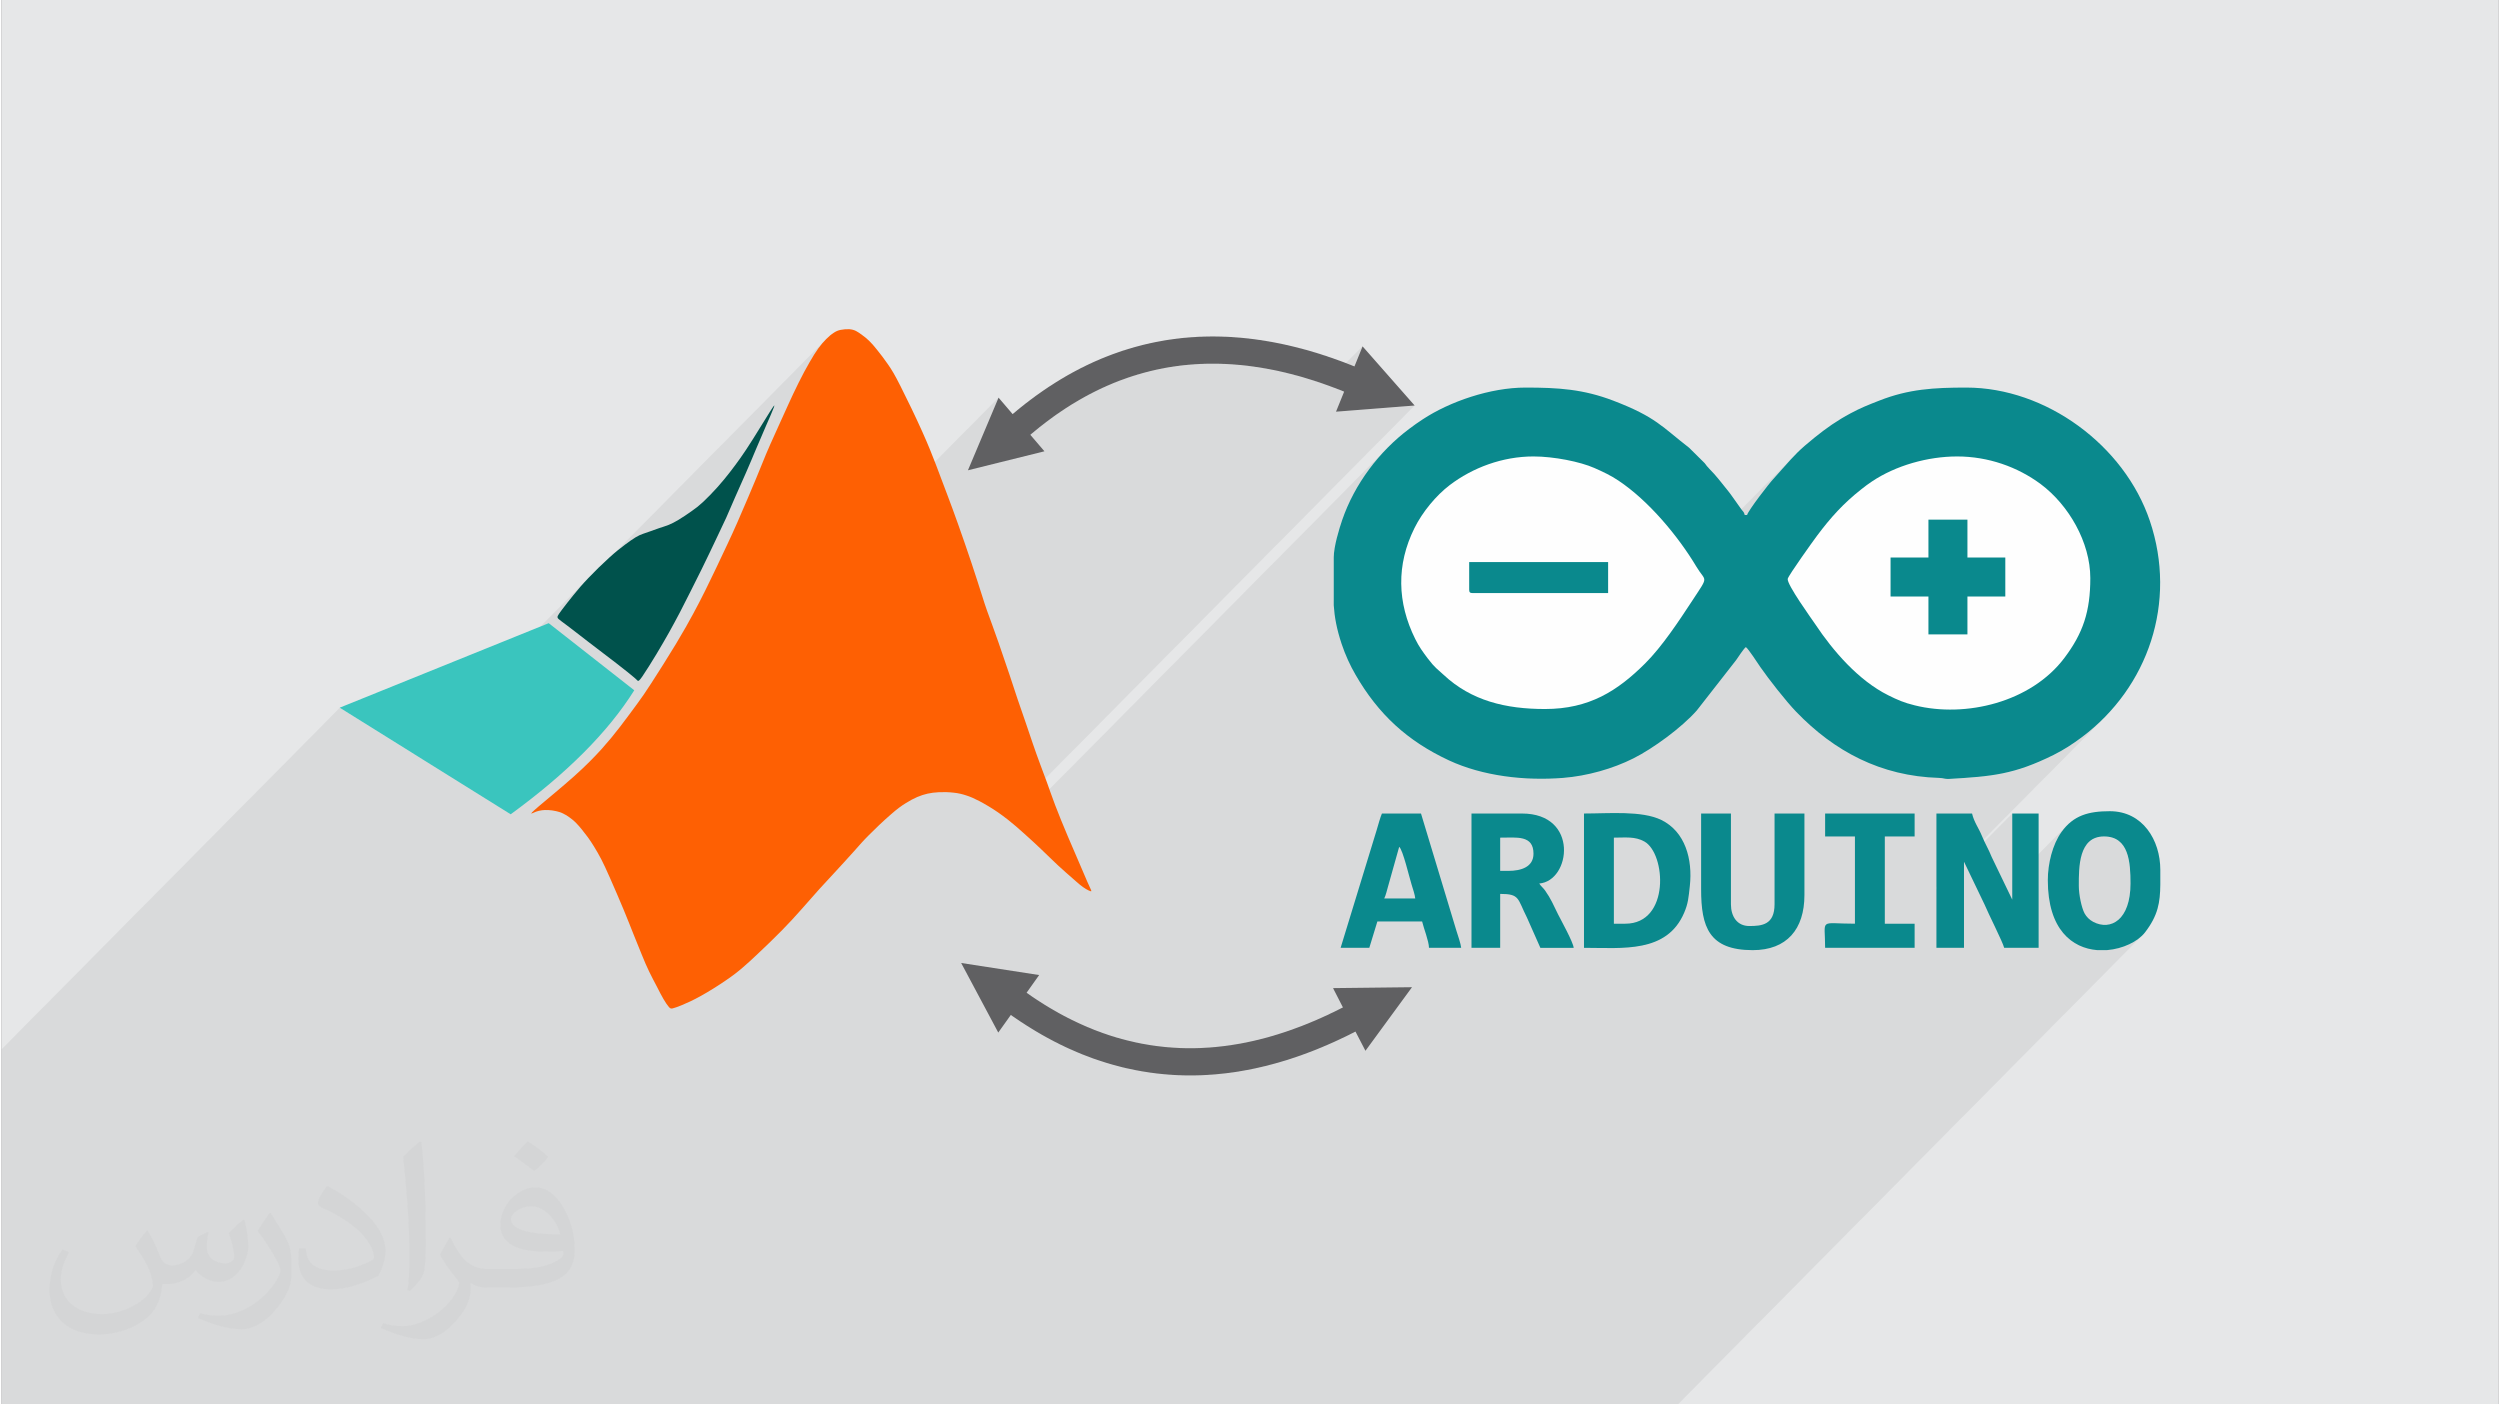
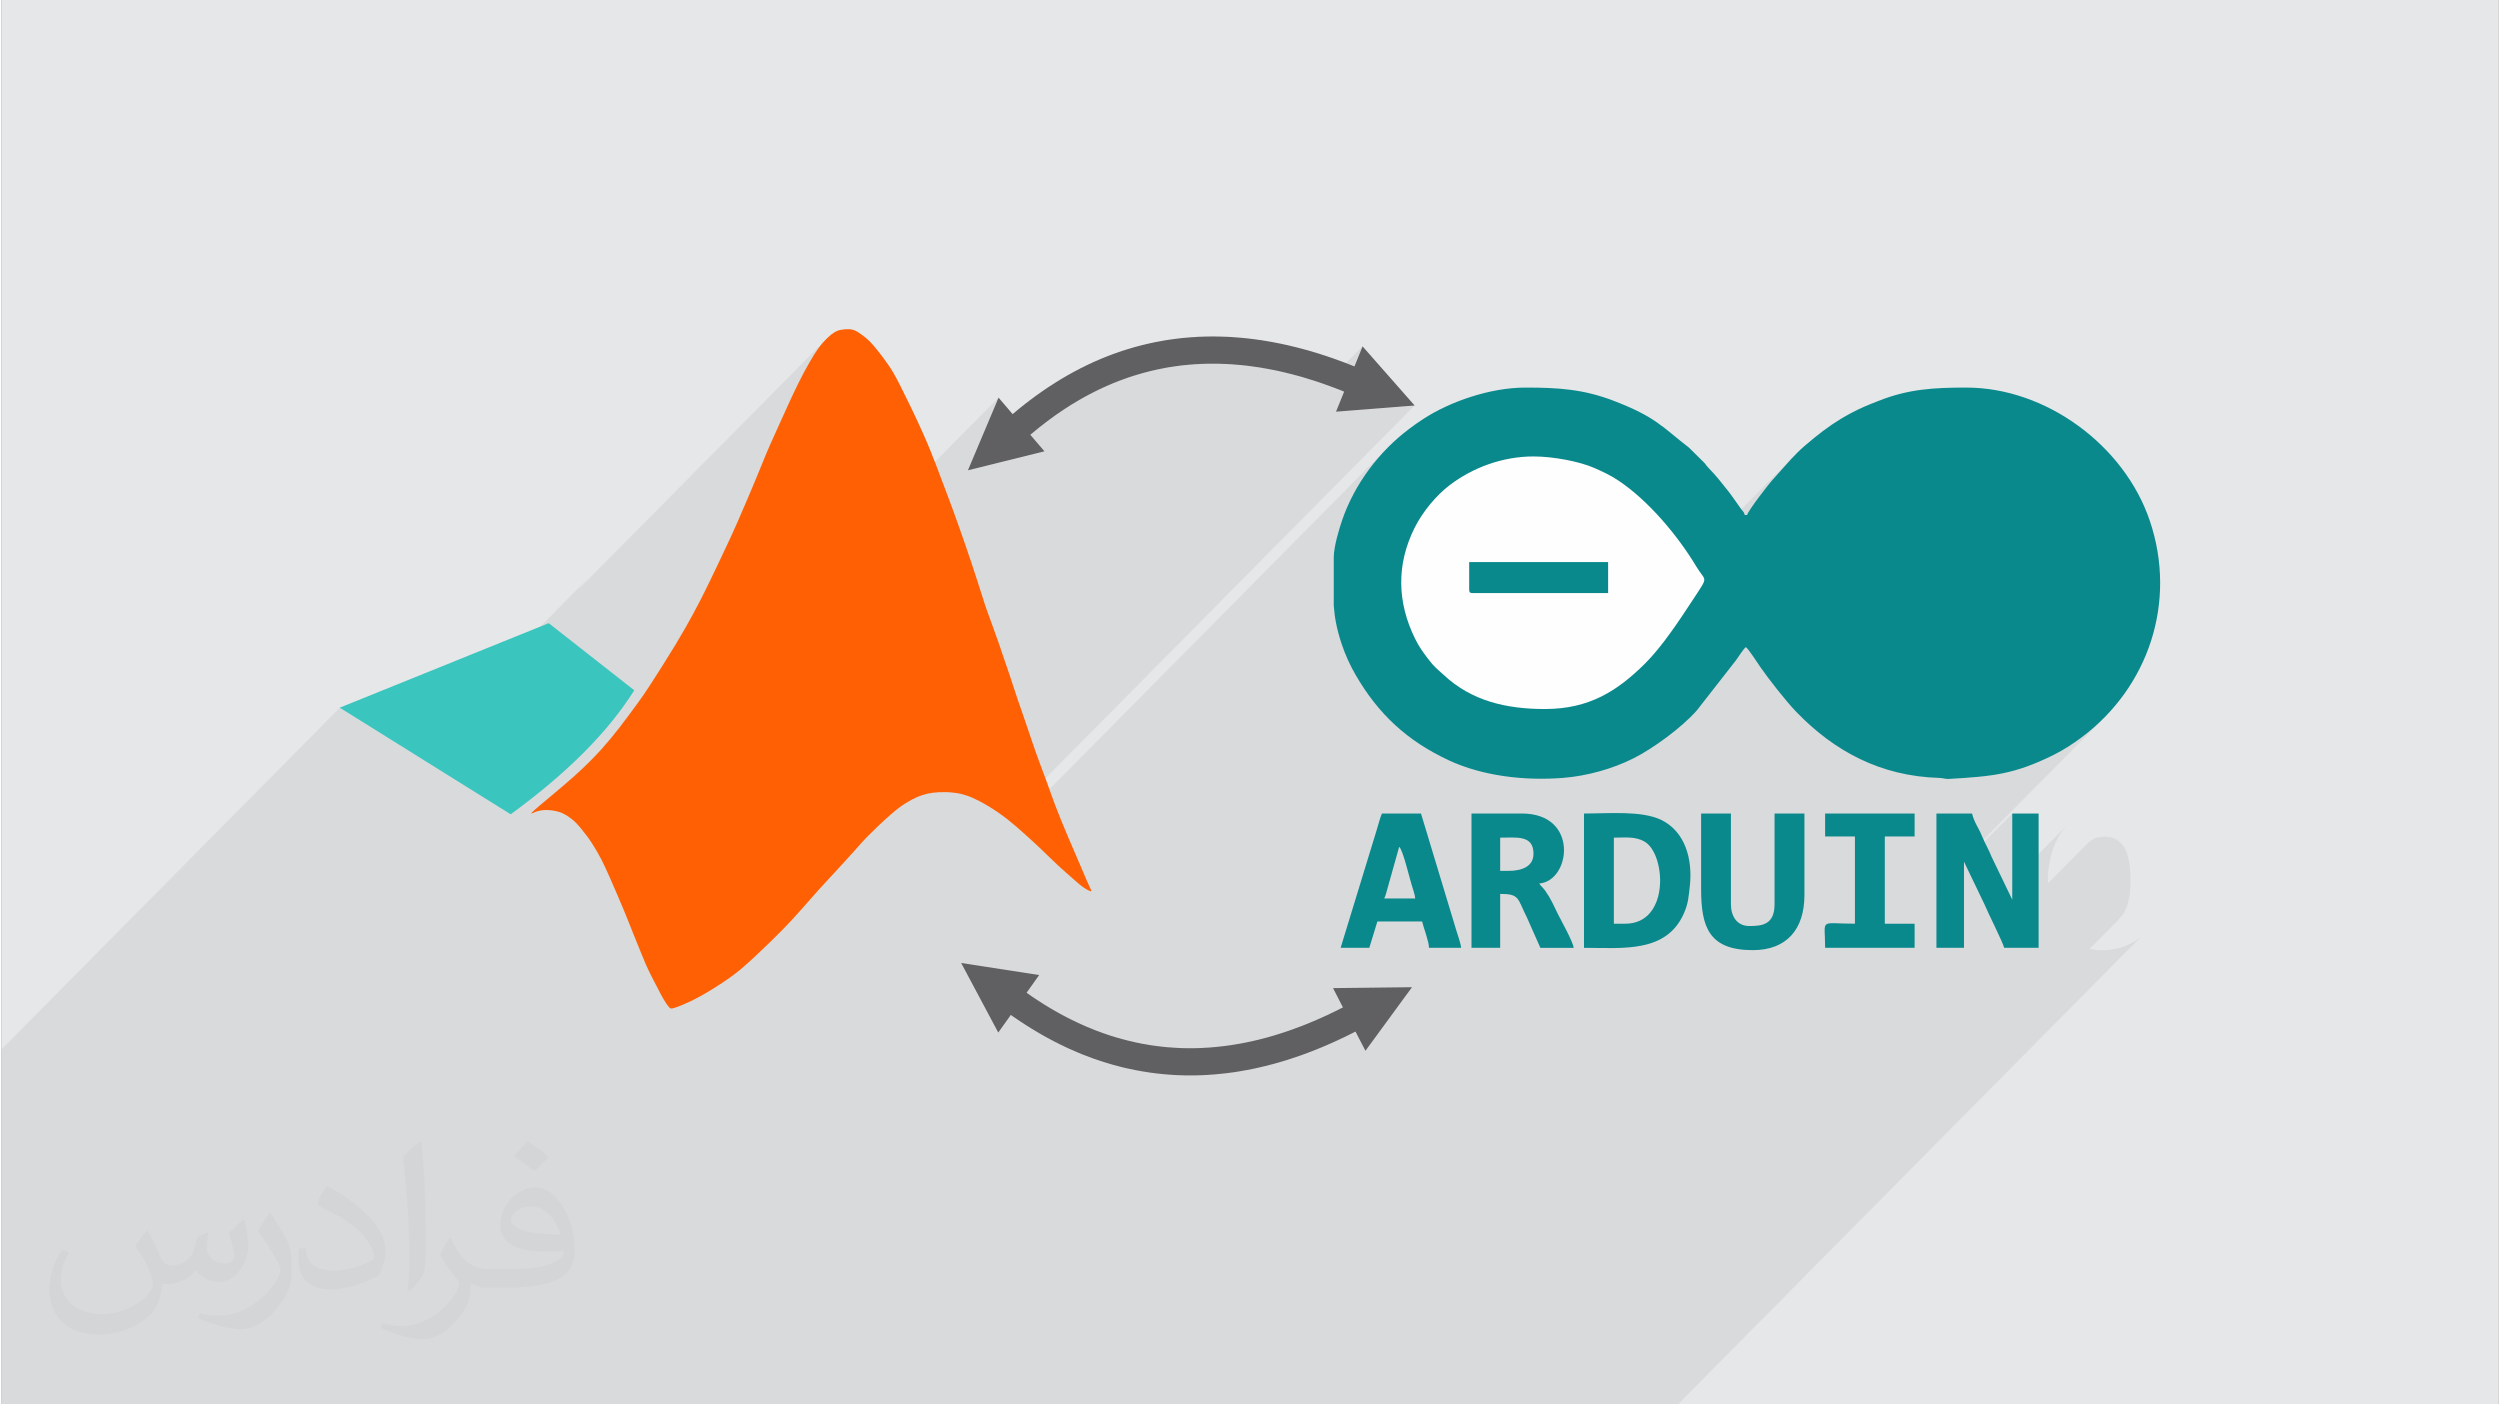
<svg xmlns="http://www.w3.org/2000/svg" xml:space="preserve" width="356px" height="200px" version="1.0" shape-rendering="geometricPrecision" text-rendering="geometricPrecision" image-rendering="optimizeQuality" fill-rule="evenodd" clip-rule="evenodd" viewBox="0 0 35600 20025">
  <rect x="0" y="0" width="35600" height="20025" fill="#808080" stroke="none" />
  <g id="Layer_x0020_1">
    <g id="_2918608535200">
      <path fill="#E6E7E8" d="M0 0l35600 0 0 20025 -35600 0 0 -20025z" />
      <path fill="#373435" fill-opacity="0.078" d="M23899 20025l6618 -6683 -52 45 -61 40 -67 36 -74 31 -79 24 -82 18 -85 11 -137 0 -109 -18 411 -415 69 -81 55 -113 35 -145 13 -178 -2 -114 -7 -117 -17 -113 -29 -103 -46 -90 -67 -71 -90 -46 -119 -17 -120 20 -90 53 -589 595 -3 -46 3 -89 10 -92 15 -92 22 -91 27 -89 34 -84 40 -79 45 -71 66 -81 -769 777 0 -958 -686 692 -2 -5 -393 397 0 -35 2403 -2426 -159 150 -172 140 -49 36 -49 35 -48 33 -48 31 -50 31 -51 29 -52 29 -55 28 -103 50 -98 44 -93 39 -91 34 -87 29 -86 26 -85 22 -84 19 -86 15 -86 14 -89 11 -91 10 -96 8 -100 7 -105 7 -112 7 -21 0 -18 -1 -4 0 1491 -1507 104 -104 95 -114 92 -131 77 -129 64 -130 51 -133 38 -138 27 -147 15 -158 5 -171 -4 -96 -10 -96 -17 -96 -24 -95 -29 -95 -35 -92 -40 -92 -45 -89 -50 -86 -54 -83 -58 -81 -62 -76 -66 -73 -68 -68 -71 -63 -73 -59 -129 -88 -135 -78 -143 -67 -148 -57 -154 -45 -158 -33 -162 -20 -164 -7 -158 6 -160 18 -159 29 -158 40 -155 50 -149 62 -142 71 -134 81 -22 15 -19 14 -18 12 -17 13 -17 12 -18 14 -19 14 -21 17 -92 75 -86 76 -82 77 -3830 3868 -30 5 -129 14 -104 7 -104 4 -105 1 -106 -1 -40 -2 1626 -1641 91 -96 90 -106 89 -112 87 -117 84 -119 81 -119 78 -117 74 -112 77 -117 52 -81 30 -56 10 -39 -7 -33 -23 -36 -36 -48 -46 -71 -3 -5 725 -732 19 -39 39 -62 54 -77 62 -84 63 -83 58 -74 47 -58 30 -34 139 -156 60 -67 52 -58 48 -51 46 -47 -1506 1521 -37 -59 -118 -169 -130 -169 -139 -166 -148 -159 -154 -148 -158 -135 -161 -117 -40 -26 -41 -24 -42 -24 -42 -22 -44 -22 -44 -21 -45 -20 -46 -21 -83 -32 -97 -31 -106 -28 -114 -24 -118 -20 -119 -16 -117 -9 -113 -4 -165 8 -162 21 -158 35 -155 47 -149 59 -143 70 -135 80 -128 89 -73 59 -71 66 -1509 1524 0 -617 3 -63 9 -68 14 -73 17 -73 20 -73 20 -68 19 -63 18 -53 35 -97 40 -94 43 -94 46 -92 51 -89 53 -89 57 -86 60 -84 63 -81 66 -80 68 -76 71 -74 -5330 5382 -9 -8 -28 -23 -29 -24 -31 -24 -20 -16 5827 -5884 -1121 88 116 -286 -8 -3 -21 -9 -20 -8 -20 -8 -20 -7 -20 -8 -20 -8 -21 -7 -2 -1 298 -301 116 -286 -537 542 -15 -5 -20 -7 -20 -7 -20 -7 -19 -6 -20 -7 -20 -6 -20 -7 -20 -6 -19 -6 -20 -6 -20 -6 -19 -6 -20 -6 -20 -6 -19 -6 -20 -6 -19 -5 -20 -6 -19 -5 -20 -5 -20 -5 -19 -6 -19 -5 -20 -5 -19 -4 -19 -5 -20 -5 -19 -5 -19 -4 -20 -5 -19 -4 -19 -4 -19 -5 -19 -4 -20 -4 -19 -4 -19 -4 -19 -3 -19 -4 -19 -4 -19 -3 -19 -4 -19 -3 -19 -3 -19 -4 -19 -3 -19 -3 -18 -3 -19 -3 -19 -2 -19 -3 -19 -3 -18 -2 -19 -3 -19 -2 -19 -3 -18 -2 -19 -2 -18 -2 -19 -2 -18 -2 -19 -2 -18 -1 -19 -2 -18 -1 -19 -2 -18 -1 -19 -2 -18 -1 -18 -1 -19 -1 -18 -1 -18 -1 -19 -1 -18 0 -18 -1 -18 -1 -18 0 -19 -1 -18 0 -18 0 -18 0 -18 0 -18 0 -18 0 -18 0 -18 0 -18 0 -18 1 -18 0 -18 1 -18 1 -18 0 -17 1 -18 1 -18 1 -18 1 -18 1 -17 2 -18 1 -18 1 -17 2 -18 1 -18 2 -17 2 -18 1 -17 2 -18 2 -18 2 -17 2 -18 3 -17 2 -17 2 -18 3 -17 2 -18 3 -17 3 -17 2 -18 3 -17 3 -17 3 -18 3 -17 4 -17 3 -17 3 -17 4 -18 3 -17 4 -17 3 -17 4 -17 4 -17 4 -17 4 -17 4 -17 4 -17 5 -17 4 -17 4 -17 5 -17 4 -17 5 -17 5 -17 5 -17 5 -17 4 -16 6 -17 5 -17 5 -17 5 -17 6 -16 5 -17 6 -17 5 -16 6 -17 6 -17 6 -16 6 -17 6 -17 6 -16 6 -17 6 -16 7 -17 6 -16 7 -17 6 -16 7 -17 7 -16 7 -17 7 -16 7 -17 7 -16 7 -16 8 -17 7 -16 7 -16 8 -17 8 -16 7 -16 8 -16 8 -17 8 -16 8 -16 8 -16 8 -16 9 -16 8 -17 8 -16 9 -16 9 -16 8 -16 9 -16 9 -16 9 -16 9 -16 9 -16 9 -16 10 -16 9 -16 10 -16 9 -16 10 -16 9 -16 10 -16 10 -15 10 -16 10 -16 10 -16 10 -16 11 -15 10 -16 11 -16 10 -16 11 -15 11 -16 10 -16 11 -16 11 -15 11 -16 11 -15 12 -16 11 -16 12 -15 11 -16 12 -15 11 -16 12 -15 12 -16 12 -15 12 -16 12 -15 12 -16 12 -15 13 -15 12 -16 13 -15 12 -15 13 -16 13 -15 12 -15 13 -6 5 -374 378 -516 128 437 -1036 -6013 6072 -2 -2 -10 -10 -10 -10 -11 -9 -10 -10 -11 -9 -11 -9 -11 -8 -11 -9 -11 -8 -12 -9 -12 -8 -12 -8 -12 -7 -12 -8 -12 -7 -13 -6 -12 -6 -12 -6 -12 -5 -12 -4 -12 -4 -13 -4 -12 -4 -13 -3 -13 -3 -13 -3 -14 -2 -14 -3 -14 -2 -13 -2 -14 -1 -13 -1 -13 -1 -13 -1 -12 0 -12 0 -11 0 -11 1 -11 1 -11 1 -11 1 -9 1 735 -743 43 -45 41 -43 39 -42 36 -41 35 -40 33 -39 33 -39 32 -39 32 -40 32 -40 33 -43 33 -43 34 -45 33 -45 34 -44 32 -44 30 -41 29 -39 26 -36 23 -33 22 -30 21 -29 21 -30 22 -32 24 -36 27 -42 32 -49 37 -57 41 -64 44 -70 46 -73 48 -75 46 -75 46 -74 43 -71 40 -67 37 -62 34 -58 31 -55 29 -51 27 -49 25 -46 24 -44 23 -43 22 -42 22 -40 20 -40 20 -39 21 -40 20 -39 20 -41 20 -41 21 -42 20 -42 21 -43 21 -43 20 -43 21 -43 21 -43 20 -42 20 -42 20 -42 19 -41 19 -40 19 -40 19 -40 18 -39 18 -38 18 -39 18 -38 18 -39 18 -39 17 -40 19 -41 18 -42 19 -43 19 -44 19 -45 20 -44 19 -45 18 -43 18 -43 18 -41 16 -39 16 -37 15 -35 15 -34 13 -33 14 -31 12 -30 12 -29 12 -29 12 -28 11 -27 11 -28 11 -28 12 -28 11 -28 12 -29 12 -30 13 -31 13 -32 14 -33 14 -34 14 -34 15 -35 16 -35 16 -37 16 -36 17 -38 17 -37 17 -37 17 -37 17 -36 16 -37 16 -35 16 -35 15 -34 16 -35 15 -34 16 -35 16 -36 17 -36 17 -37 17 -38 18 -38 18 -39 19 -40 19 -39 19 -39 20 -40 19 -39 20 -38 20 -38 20 -37 19 -36 19 -35 19 -33 18 -32 17 -30 17 -29 16 -27 16 -25 16 -24 15 -23 15 -22 14 -20 14 -19 15 -19 14 -17 14 -17 14 -16 13 -15 14 -15 -3537 3571 19 -22 25 -29 26 -30 28 -31 30 -32 32 -34 34 -36 -2520 2545 -1059 -661 -4821 4868 0 5067 23899 0z" />
      <g>
        <path fill="#606062" d="M20110 14075l-664 907 -142 -274 -9 4 -20 11 -21 10 -20 10 -21 11 -21 10 -20 10 -21 10 -20 10 -21 9 -20 10 -20 9 -21 10 -20 9 -21 10 -20 9 -21 9 -20 9 -21 9 -20 9 -20 9 -21 8 -20 9 -21 9 -20 8 -20 8 -21 9 -20 8 -20 8 -21 8 -20 8 -20 8 -21 7 -20 8 -20 8 -20 7 -21 7 -20 8 -20 7 -21 7 -20 7 -20 7 -20 7 -20 6 -21 7 -20 7 -20 6 -20 7 -20 6 -20 6 -21 6 -20 6 -20 6 -20 6 -20 6 -20 5 -20 6 -20 5 -21 6 -20 5 -20 5 -20 6 -20 5 -20 5 -20 4 -20 5 -20 5 -20 4 -20 5 -20 4 -20 5 -20 4 -20 4 -20 4 -20 4 -20 4 -20 4 -20 3 -20 4 -19 3 -20 4 -20 3 -20 4 -20 3 -20 3 -20 3 -20 3 -19 2 -20 3 -20 3 -20 2 -20 3 -20 2 -19 2 -20 2 -20 2 -20 2 -19 2 -20 2 -20 2 -19 1 -20 2 -20 1 -20 1 -19 2 -20 1 -20 1 -19 1 -20 1 -19 1 -20 0 -20 1 -19 0 -20 1 -19 0 -20 0 -19 0 -20 0 -20 0 -19 0 -20 0 -19 0 -20 -1 -19 0 -19 -1 -20 -1 -19 0 -20 -1 -19 -1 -20 -1 -19 -1 -19 -2 -20 -1 -19 -1 -19 -2 -20 -2 -19 -1 -19 -2 -20 -2 -19 -2 -19 -2 -20 -2 -19 -2 -19 -3 -19 -2 -20 -3 -19 -2 -19 -3 -19 -3 -19 -3 -19 -3 -20 -3 -19 -3 -19 -3 -19 -4 -19 -3 -19 -4 -19 -3 -19 -4 -19 -4 -19 -4 -19 -4 -19 -4 -19 -4 -19 -4 -19 -4 -19 -5 -19 -4 -19 -5 -19 -5 -19 -5 -19 -5 -19 -5 -18 -5 -19 -5 -19 -5 -19 -6 -19 -5 -18 -6 -19 -5 -19 -6 -19 -6 -18 -6 -19 -6 -19 -6 -18 -6 -19 -6 -19 -7 -18 -6 -19 -6 -19 -7 -18 -7 -19 -7 -18 -7 -19 -7 -19 -7 -18 -7 -18 -7 -19 -7 -18 -8 -19 -8 -18 -7 -19 -8 -18 -8 -19 -8 -18 -8 -18 -8 -19 -8 -18 -8 -18 -8 -19 -9 -18 -8 -18 -9 -18 -9 -19 -9 -18 -8 -18 -9 -18 -10 -18 -9 -19 -9 -18 -9 -18 -10 -18 -9 -18 -10 -18 -10 -18 -9 -18 -10 -18 -10 -18 -10 -18 -10 -18 -10 -18 -11 -18 -10 -18 -11 -18 -10 -18 -11 -18 -11 -18 -11 -18 -11 -18 -11 -17 -11 -18 -11 -18 -11 -18 -12 -17 -11 -18 -12 -18 -11 -18 -12 -17 -12 -18 -12 -18 -12 -17 -12 -18 -12 -18 -12 -17 -13 -7 -4 -179 251 -529 -992 1112 172 -179 252 5 4 17 11 16 12 17 11 16 12 16 11 17 11 16 11 17 11 16 11 17 10 16 11 17 10 16 11 17 10 16 11 17 10 16 10 17 10 16 10 17 10 17 10 16 9 17 10 16 9 17 10 17 9 16 10 17 9 16 9 17 9 17 9 16 9 17 8 17 9 16 9 17 8 17 8 16 9 17 8 17 8 17 8 16 8 17 8 17 8 17 8 16 7 17 8 17 7 17 8 16 7 17 7 17 8 17 6 17 7 17 7 16 7 17 7 17 7 17 6 17 7 17 6 17 6 17 6 17 7 17 6 17 6 16 5 17 6 17 6 17 6 17 5 17 6 17 5 17 5 17 5 17 6 17 5 18 4 17 5 17 5 17 5 17 4 17 5 17 4 17 5 17 4 17 4 18 4 17 4 17 4 17 4 17 4 17 4 18 3 17 4 17 3 17 4 17 3 18 3 17 3 17 3 18 3 17 3 17 3 18 3 17 2 17 3 18 2 17 3 17 2 18 2 17 2 18 2 17 2 17 2 18 2 17 2 18 1 17 2 18 1 17 1 18 2 17 1 18 1 17 1 18 1 18 1 17 1 18 1 17 0 18 1 18 0 17 1 18 0 18 0 17 0 18 0 18 0 17 0 18 0 18 0 18 -1 18 0 17 -1 18 0 18 -1 18 -1 18 -1 18 -1 17 -1 18 -1 18 -1 18 -1 18 -2 18 -1 18 -2 18 -1 18 -2 18 -2 18 -2 18 -2 18 -2 18 -2 18 -2 18 -2 18 -3 18 -2 19 -3 18 -2 18 -3 18 -3 18 -3 19 -3 18 -3 18 -3 18 -3 19 -3 18 -4 18 -3 18 -4 19 -3 18 -4 18 -4 19 -4 18 -4 19 -4 18 -4 18 -4 19 -5 18 -4 19 -4 18 -5 19 -5 18 -4 19 -5 18 -5 19 -5 19 -5 18 -5 19 -6 18 -5 19 -5 19 -6 18 -6 19 -5 19 -6 18 -6 19 -6 19 -6 19 -6 18 -6 19 -6 19 -7 19 -6 19 -7 19 -6 19 -7 18 -7 19 -7 19 -7 19 -7 19 -7 19 -7 19 -7 19 -8 19 -7 19 -8 19 -7 19 -8 19 -8 19 -8 19 -8 20 -8 19 -8 19 -8 19 -9 19 -8 19 -8 19 -9 20 -9 19 -9 19 -8 20 -9 19 -9 19 -10 19 -9 20 -9 19 -9 20 -10 19 -9 19 -10 20 -10 19 -10 20 -9 7 -4 -141 -275 1125 -13z" />
        <path fill="#606062" d="M20147 5782l-1121 88 116 -286 -8 -3 -21 -9 -20 -8 -20 -8 -20 -7 -20 -8 -20 -8 -21 -7 -20 -8 -20 -7 -20 -8 -20 -7 -20 -7 -20 -7 -20 -7 -20 -7 -20 -7 -20 -7 -19 -6 -20 -7 -20 -6 -20 -7 -20 -6 -19 -6 -20 -6 -20 -6 -19 -6 -20 -6 -20 -6 -19 -6 -20 -6 -19 -5 -20 -6 -19 -5 -20 -5 -20 -5 -19 -6 -19 -5 -20 -5 -19 -4 -19 -5 -20 -5 -19 -5 -19 -4 -20 -5 -19 -4 -19 -4 -19 -5 -19 -4 -20 -4 -19 -4 -19 -4 -19 -3 -19 -4 -19 -4 -19 -3 -19 -4 -19 -3 -19 -3 -19 -4 -19 -3 -19 -3 -18 -3 -19 -3 -19 -2 -19 -3 -19 -3 -18 -2 -19 -3 -19 -2 -19 -3 -18 -2 -19 -2 -18 -2 -19 -2 -18 -2 -19 -2 -18 -1 -19 -2 -18 -1 -19 -2 -18 -1 -19 -2 -18 -1 -18 -1 -19 -1 -18 -1 -18 -1 -19 -1 -18 0 -18 -1 -18 -1 -18 0 -19 -1 -18 0 -18 0 -18 0 -18 0 -18 0 -18 0 -18 0 -18 0 -18 0 -18 1 -18 0 -18 1 -18 1 -18 0 -17 1 -18 1 -18 1 -18 1 -18 1 -17 2 -18 1 -18 1 -17 2 -18 1 -18 2 -17 2 -18 1 -17 2 -18 2 -18 2 -17 2 -18 3 -17 2 -17 2 -18 3 -17 2 -18 3 -17 3 -17 2 -18 3 -17 3 -17 3 -18 3 -17 4 -17 3 -17 3 -17 4 -18 3 -17 4 -17 3 -17 4 -17 4 -17 4 -17 4 -17 4 -17 4 -17 5 -17 4 -17 4 -17 5 -17 4 -17 5 -17 5 -17 5 -17 5 -17 4 -16 6 -17 5 -17 5 -17 5 -17 6 -16 5 -17 6 -17 5 -16 6 -17 6 -17 6 -16 6 -17 6 -17 6 -16 6 -17 6 -16 7 -17 6 -16 7 -17 6 -16 7 -17 7 -16 7 -17 7 -16 7 -17 7 -16 7 -16 8 -17 7 -16 7 -16 8 -17 8 -16 7 -16 8 -16 8 -17 8 -16 8 -16 8 -16 8 -16 9 -16 8 -17 8 -16 9 -16 9 -16 8 -16 9 -16 9 -16 9 -16 9 -16 9 -16 9 -16 10 -16 9 -16 10 -16 9 -16 10 -16 9 -16 10 -16 10 -15 10 -16 10 -16 10 -16 10 -16 11 -15 10 -16 11 -16 10 -16 11 -15 11 -16 10 -16 11 -16 11 -15 11 -16 11 -15 12 -16 11 -16 12 -15 11 -16 12 -15 11 -16 12 -15 12 -16 12 -15 12 -16 12 -15 12 -16 12 -15 13 -15 12 -16 13 -15 12 -15 13 -16 13 -15 12 -15 13 -6 5 201 235 -1091 271 437 -1036 201 235 6 -6 17 -13 16 -14 17 -14 16 -14 17 -13 16 -14 17 -13 16 -13 17 -13 17 -14 16 -13 17 -12 17 -13 16 -13 17 -13 17 -12 17 -13 17 -12 16 -13 17 -12 17 -12 17 -12 17 -12 17 -12 17 -12 17 -12 17 -11 17 -12 17 -11 17 -12 17 -11 18 -11 17 -11 17 -11 17 -11 17 -11 18 -11 17 -10 17 -11 18 -11 17 -10 17 -10 18 -10 17 -11 18 -10 17 -10 18 -10 17 -9 18 -10 17 -10 18 -9 18 -10 17 -9 18 -9 18 -9 17 -10 18 -9 18 -8 18 -9 18 -9 17 -9 18 -8 18 -9 18 -8 18 -8 18 -9 18 -8 18 -8 18 -8 18 -7 18 -8 18 -8 18 -8 18 -7 18 -7 19 -8 18 -7 18 -7 18 -7 19 -7 18 -7 18 -7 18 -6 19 -7 18 -6 19 -7 18 -6 18 -6 19 -7 18 -6 19 -5 18 -6 19 -6 19 -6 18 -5 19 -6 19 -5 18 -6 19 -5 18 -5 19 -5 19 -5 19 -5 19 -5 18 -5 19 -4 19 -5 19 -4 19 -4 19 -5 19 -4 19 -4 19 -4 19 -4 19 -4 19 -3 19 -4 19 -3 19 -4 19 -3 19 -4 19 -3 19 -3 20 -3 19 -3 19 -2 19 -3 20 -3 19 -2 19 -3 20 -2 19 -2 19 -3 20 -2 19 -2 19 -2 20 -1 19 -2 20 -2 19 -1 20 -2 20 -1 19 -1 20 -1 19 -2 20 -1 19 -1 20 0 20 -1 19 -1 20 0 20 -1 20 0 19 0 20 -1 20 0 20 0 20 0 19 1 20 0 20 0 20 1 20 0 20 1 20 1 20 0 20 1 20 1 20 1 20 1 20 2 20 1 20 2 20 1 20 2 20 1 21 2 20 2 20 2 20 2 20 2 21 2 20 3 20 2 21 3 20 2 20 3 21 3 20 3 20 2 21 3 20 4 21 3 20 3 20 4 21 3 20 4 21 3 20 4 21 4 21 4 20 4 21 4 20 4 21 4 21 5 20 4 21 5 21 4 20 5 21 5 21 5 21 5 20 5 21 5 21 5 21 6 20 5 21 5 21 6 21 6 21 5 21 6 21 6 21 6 21 6 21 7 21 6 21 6 21 7 21 6 21 7 21 7 21 7 21 6 21 7 21 8 22 7 21 7 21 7 21 8 21 7 22 8 21 8 21 7 21 8 22 8 21 8 22 8 21 9 21 8 22 8 21 9 21 8 10 4 116 -286 743 844z" />
        <path fill="#3AC5BE" d="M7801 8885l1220 957c-373,595 -961,1184 -1762,1768l-2438 -1520 2980 -1205z" />
-         <path fill="#00524C" d="M9135 9646c47,-67 133,-206 204,-323 70,-117 125,-212 179,-308 53,-95 105,-192 155,-287 50,-96 98,-191 151,-297 53,-105 111,-222 157,-314 45,-91 77,-158 113,-233 36,-76 76,-161 117,-246 40,-85 81,-170 122,-259 40,-90 79,-183 126,-290 47,-107 102,-227 153,-345 52,-117 99,-232 146,-343 47,-111 94,-218 141,-329 48,-110 98,-222 114,-268 16,-45 -1,-23 -60,70 -58,93 -159,258 -236,380 -77,122 -130,202 -181,274 -50,71 -97,133 -149,201 -52,67 -110,139 -178,215 -68,76 -147,157 -208,214 -62,57 -106,91 -164,131 -57,41 -128,88 -184,122 -56,34 -99,55 -142,73 -44,17 -89,31 -135,46 -45,15 -91,32 -129,46 -38,13 -69,23 -101,35 -32,11 -65,25 -106,50 -41,24 -89,59 -150,104 -60,45 -132,101 -226,186 -94,85 -210,198 -298,291 -89,93 -149,165 -211,241 -62,77 -126,158 -164,209 -38,51 -52,72 -60,88 -7,17 -8,28 11,46 19,18 57,43 125,95 69,51 167,129 296,228 128,98 286,217 407,311 122,94 206,163 250,200 43,38 47,43 48,45 2,2 2,1 6,2 5,2 14,7 61,-61z" />
        <path fill="#FE6003" d="M7557 11599c11,-2 38,-17 65,-27 27,-10 55,-15 83,-19 29,-4 58,-5 92,-3 34,2 73,7 108,15 35,8 67,17 99,33 33,15 66,36 97,59 30,22 59,45 86,72 27,27 53,57 82,92 28,35 60,76 90,116 29,41 57,81 89,134 33,53 70,118 105,185 35,68 67,138 123,264 55,125 134,306 193,449 60,143 100,249 142,353 41,104 83,207 119,294 36,88 66,160 102,234 35,74 77,150 112,218 35,68 64,127 94,177 29,50 58,92 77,113 20,22 30,25 55,19 26,-6 69,-21 134,-48 66,-27 155,-67 268,-130 114,-63 252,-150 355,-221 103,-70 172,-124 238,-181 66,-56 129,-114 226,-206 97,-91 227,-216 333,-324 106,-107 187,-197 277,-298 90,-101 189,-214 261,-295 73,-80 119,-129 204,-221 85,-92 209,-227 291,-319 82,-92 123,-141 208,-226 84,-86 213,-208 309,-291 95,-84 158,-129 217,-165 58,-37 113,-66 164,-88 51,-22 99,-37 147,-48 50,-11 101,-18 165,-21 64,-3 142,-1 209,7 68,7 124,21 181,40 56,18 112,42 188,82 76,40 173,97 264,160 91,63 177,133 246,191 69,59 120,106 176,156 55,50 115,104 189,175 74,70 163,159 243,233 81,75 152,136 201,179 50,43 77,69 108,94 30,25 63,48 90,64 27,17 49,25 62,30 13,4 17,4 10,-16 -8,-20 -28,-61 -54,-119 -26,-58 -58,-134 -105,-245 -48,-111 -111,-256 -175,-407 -64,-152 -129,-310 -178,-439 -49,-129 -83,-230 -116,-321 -33,-91 -65,-173 -99,-266 -35,-93 -72,-198 -105,-294 -33,-97 -62,-185 -99,-292 -37,-108 -82,-234 -119,-345 -37,-110 -67,-205 -114,-345 -46,-139 -110,-323 -153,-448 -43,-124 -67,-190 -92,-258 -25,-68 -52,-139 -74,-203 -23,-64 -42,-123 -76,-231 -35,-109 -85,-268 -146,-450 -61,-183 -133,-390 -191,-553 -58,-163 -102,-282 -153,-417 -50,-135 -108,-287 -162,-429 -54,-141 -106,-273 -196,-474 -90,-201 -220,-471 -307,-642 -86,-171 -130,-243 -182,-317 -51,-75 -110,-151 -156,-208 -46,-57 -78,-95 -112,-127 -33,-33 -68,-60 -100,-83 -31,-23 -60,-44 -88,-58 -28,-14 -57,-22 -94,-25 -37,-2 -83,1 -122,9 -38,7 -68,20 -101,42 -34,21 -71,53 -108,90 -37,37 -73,79 -112,132 -38,53 -79,117 -126,200 -48,82 -102,184 -154,288 -52,105 -103,212 -147,310 -45,98 -84,185 -127,280 -43,96 -91,199 -133,295 -43,96 -79,185 -111,264 -32,79 -59,148 -92,225 -32,77 -68,162 -113,268 -46,107 -100,235 -150,348 -50,114 -95,212 -144,316 -48,104 -100,212 -154,326 -55,113 -111,232 -165,340 -54,109 -105,208 -168,324 -62,115 -136,248 -247,432 -111,183 -259,418 -351,559 -91,141 -126,190 -192,281 -66,90 -163,223 -251,337 -88,115 -167,210 -266,321 -100,110 -221,235 -391,387 -170,152 -390,332 -502,427 -111,95 -115,106 -104,104z" />
        <g>
          <path fill="#0A898D" d="M18994 8629l0 -680c0,-156 76,-405 120,-534 177,-516 531,-983 958,-1302 67,-50 118,-87 192,-135 385,-253 962,-452 1463,-452 471,0 825,23 1254,187 609,233 695,374 1080,671l222 220c29,37 31,45 67,81 98,97 181,210 270,319 45,56 80,112 124,171 25,33 39,55 61,86 31,43 34,29 49,82l33 0c18,-68 322,-460 372,-511l139 -156c174,-195 227,-255 449,-435 170,-137 320,-243 518,-349 139,-75 255,-121 409,-181 418,-164 776,-185 1239,-185 1135,0 2253,822 2617,1901 391,1159 -21,2373 -971,3085 -133,99 -252,177 -402,252 -564,280 -879,306 -1492,342 -63,3 -67,-13 -144,-15 -827,-25 -1489,-377 -2035,-944 -148,-154 -393,-468 -510,-637 -43,-62 -166,-255 -206,-284 -34,25 -105,139 -140,187l-560 717c-214,243 -622,542 -904,683 -294,148 -657,250 -999,278 -548,44 -1150,-26 -1631,-250 -590,-275 -1005,-655 -1332,-1222 -77,-133 -144,-279 -198,-440 -71,-214 -101,-383 -112,-550z" />
          <g>
            <path fill="#0A898D" d="M27587 13514l393 0 0 -1228 292 608c50,122 263,542 281,620l491 0 0 -1915 -376 0 0 1228 -293 -608c-45,-112 -92,-186 -140,-302 -47,-115 -111,-194 -140,-318l-508 0 0 1915z" />
            <path fill="#0A898D" d="M22562 13514c549,0 1182,80 1429,-502 56,-131 62,-214 80,-379 42,-384 -66,-775 -406,-942 -279,-136 -748,-92 -1103,-92l0 1915zm589 -344l-163 0 0 -1227c164,0 301,-20 435,55 308,172 369,1172 -272,1172z" />
            <path fill="#0A898D" d="M20958 13514l409 0 0 -769c282,0 244,65 382,338l191 431 475 0c-7,-82 -178,-388 -224,-480 -65,-131 -100,-220 -185,-339 -30,-41 -55,-56 -82,-98 450,-37 570,-998 -246,-998l-720 0 0 1915zm524 -1097l-115 0 0 -474c236,0 475,-40 475,229 0,187 -172,245 -360,245z" />
-             <path fill="#0A898D" d="M30779 12401l0 213c-3,251 -30,436 -219,681 -101,130 -314,234 -543,252l-137 0c-355,-29 -705,-289 -705,-999 0,-234 67,-509 196,-687 170,-236 385,-295 688,-295 470,0 720,413 720,835zm-1162 229c0,-267 -4,-704 360,-704 356,0 377,372 377,671 0,519 -282,677 -531,547 -56,-30 -96,-71 -124,-121 -43,-80 -82,-267 -82,-393z" />
            <path fill="#0A898D" d="M19092 13514l409 0 115 -376 638 0c23,99 96,278 98,376l459 0c-5,-55 -49,-185 -68,-244l-505 -1671 -557 0c-19,40 -59,180 -75,236l-514 1679zm835 -1440c52,38 149,452 178,542 16,51 47,143 51,194l-442 0c24,-49 37,-112 55,-174 20,-71 33,-121 54,-192l104 -370z" />
            <path fill="#0A898D" d="M24232 12679c0,538 112,868 736,868 485,0 737,-298 737,-786l0 -1162 -426 0 0 1293c0,294 -180,311 -360,311 -174,0 -262,-136 -262,-311l0 -1293 -425 0 0 1080z" />
            <path fill="#0A898D" d="M26000 11926l425 0 0 1244c-521,0 -425,-88 -425,344l1276 0 0 -344 -425 0 0 -1244 425 0 0 -327 -1276 0 0 327z" />
          </g>
          <path fill="#FEFEFE" d="M22006 10109c-559,0 -1049,-117 -1445,-487 -93,-87 -121,-96 -225,-232 -70,-93 -126,-169 -180,-279 -258,-519 -271,-1059 -11,-1582 114,-230 309,-465 502,-612 329,-250 754,-409 1195,-409 291,0 665,75 867,164 123,54 239,109 344,180 431,287 853,794 1112,1228 135,226 183,114 -57,481 -191,291 -431,656 -674,898 -395,393 -798,650 -1428,650z" />
          <path fill="#0A898D" d="M20925 8407c0,38 12,49 49,49l1932 0 0 -442 -1981 0 0 393z" />
-           <path fill="#FEFEFE" d="M27882 6508c442,0 861,148 1193,395 397,297 706,828 706,1340 0,476 -103,783 -369,1137 -476,633 -1407,857 -2133,677 -159,-39 -246,-78 -379,-144 -422,-210 -786,-629 -1044,-1018 -36,-54 -408,-568 -389,-643 15,-55 361,-538 418,-614 196,-262 376,-461 631,-662 59,-47 89,-69 151,-111 342,-229 798,-357 1215,-357z" />
          <path fill="#0A898D" d="M27473 7949l-540 0 0 556 540 0 0 540 556 0 0 -540 540 0 0 -556 -540 0 0 -540 -556 0 0 540z" />
        </g>
      </g>
      <path fill="#373435" fill-opacity="0.031" d="M2082 17547c68,103 112,202 155,312 32,64 49,183 199,183 44,0 107,-14 163,-45 63,-33 111,-83 136,-159l60 -202 146 -72 10 10c-20,76 -25,149 -25,206 0,169 146,233 262,233 68,0 129,-33 129,-95 0,-80 -34,-216 -78,-338 68,-68 136,-136 214,-191l12 6c34,144 53,286 53,381 0,93 -41,196 -75,264 -70,132 -194,237 -344,237 -114,0 -241,-57 -328,-163l-5 0c-82,102 -209,194 -412,194l-63 0c-10,134 -39,229 -83,314 -121,237 -480,404 -818,404 -470,0 -706,-272 -706,-633 0,-223 73,-431 185,-578l92 38c-70,134 -117,261 -117,385 0,338 275,499 592,499 294,0 658,-187 724,-404 -25,-237 -114,-349 -250,-565 41,-72 94,-144 160,-221l12 0zm5421 -1274c99,62 196,136 291,220 -53,75 -119,143 -201,203 -95,-77 -190,-143 -287,-213 66,-74 131,-146 197,-210zm51 926c-160,0 -291,105 -291,183 0,167 320,219 703,217 -48,-196 -216,-400 -412,-400zm-359 895c208,0 390,-6 529,-41 155,-40 286,-118 286,-172 0,-14 0,-31 -5,-45 -87,8 -187,8 -274,8 -282,0 -498,-64 -583,-222 -21,-44 -36,-93 -36,-149 0,-153 66,-303 182,-406 97,-85 204,-138 313,-138 197,0 354,158 464,408 60,136 101,293 101,491 0,132 -36,243 -118,326 -153,148 -435,204 -867,204l-196 0 0 0 -51 0c-107,0 -184,-19 -245,-66l-10 0c3,25 5,49 5,72 0,97 -32,221 -97,320 -192,286 -400,410 -580,410 -182,0 -405,-70 -606,-161l36 -70c65,27 155,45 279,45 325,0 752,-313 805,-618 -12,-25 -34,-58 -65,-93 -95,-113 -155,-208 -211,-307 48,-95 92,-171 133,-240l17 -2c139,283 265,446 546,446l44 0 0 0 204 0zm-1408 299c24,-130 26,-276 26,-413l0 -202c0,-377 -48,-926 -87,-1283 68,-74 163,-160 238,-218l22 6c51,450 63,971 63,1452 0,126 -5,249 -17,340 -7,114 -73,200 -214,332l-31 -14zm-1449 -596c7,177 94,317 398,317 189,0 349,-49 526,-134 32,-14 49,-33 49,-49 0,-111 -85,-258 -228,-392 -139,-126 -323,-237 -495,-311 -59,-25 -78,-52 -78,-77 0,-51 68,-158 124,-235l19 -2c197,103 417,256 580,427 148,157 240,316 240,489 0,128 -39,249 -102,361 -216,109 -446,192 -674,192 -277,0 -466,-130 -466,-436 0,-33 0,-84 12,-150l95 0zm-501 -503l172 278c63,103 122,215 122,392l0 227c0,183 -117,379 -306,573 -148,132 -279,188 -400,188 -180,0 -386,-56 -624,-159l27 -70c75,20 162,37 269,37 342,-2 692,-252 852,-557 19,-35 26,-68 26,-91 0,-35 -19,-74 -34,-109 -87,-165 -184,-315 -291,-454 56,-88 112,-173 173,-257l14 2z" />
    </g>
  </g>
</svg>